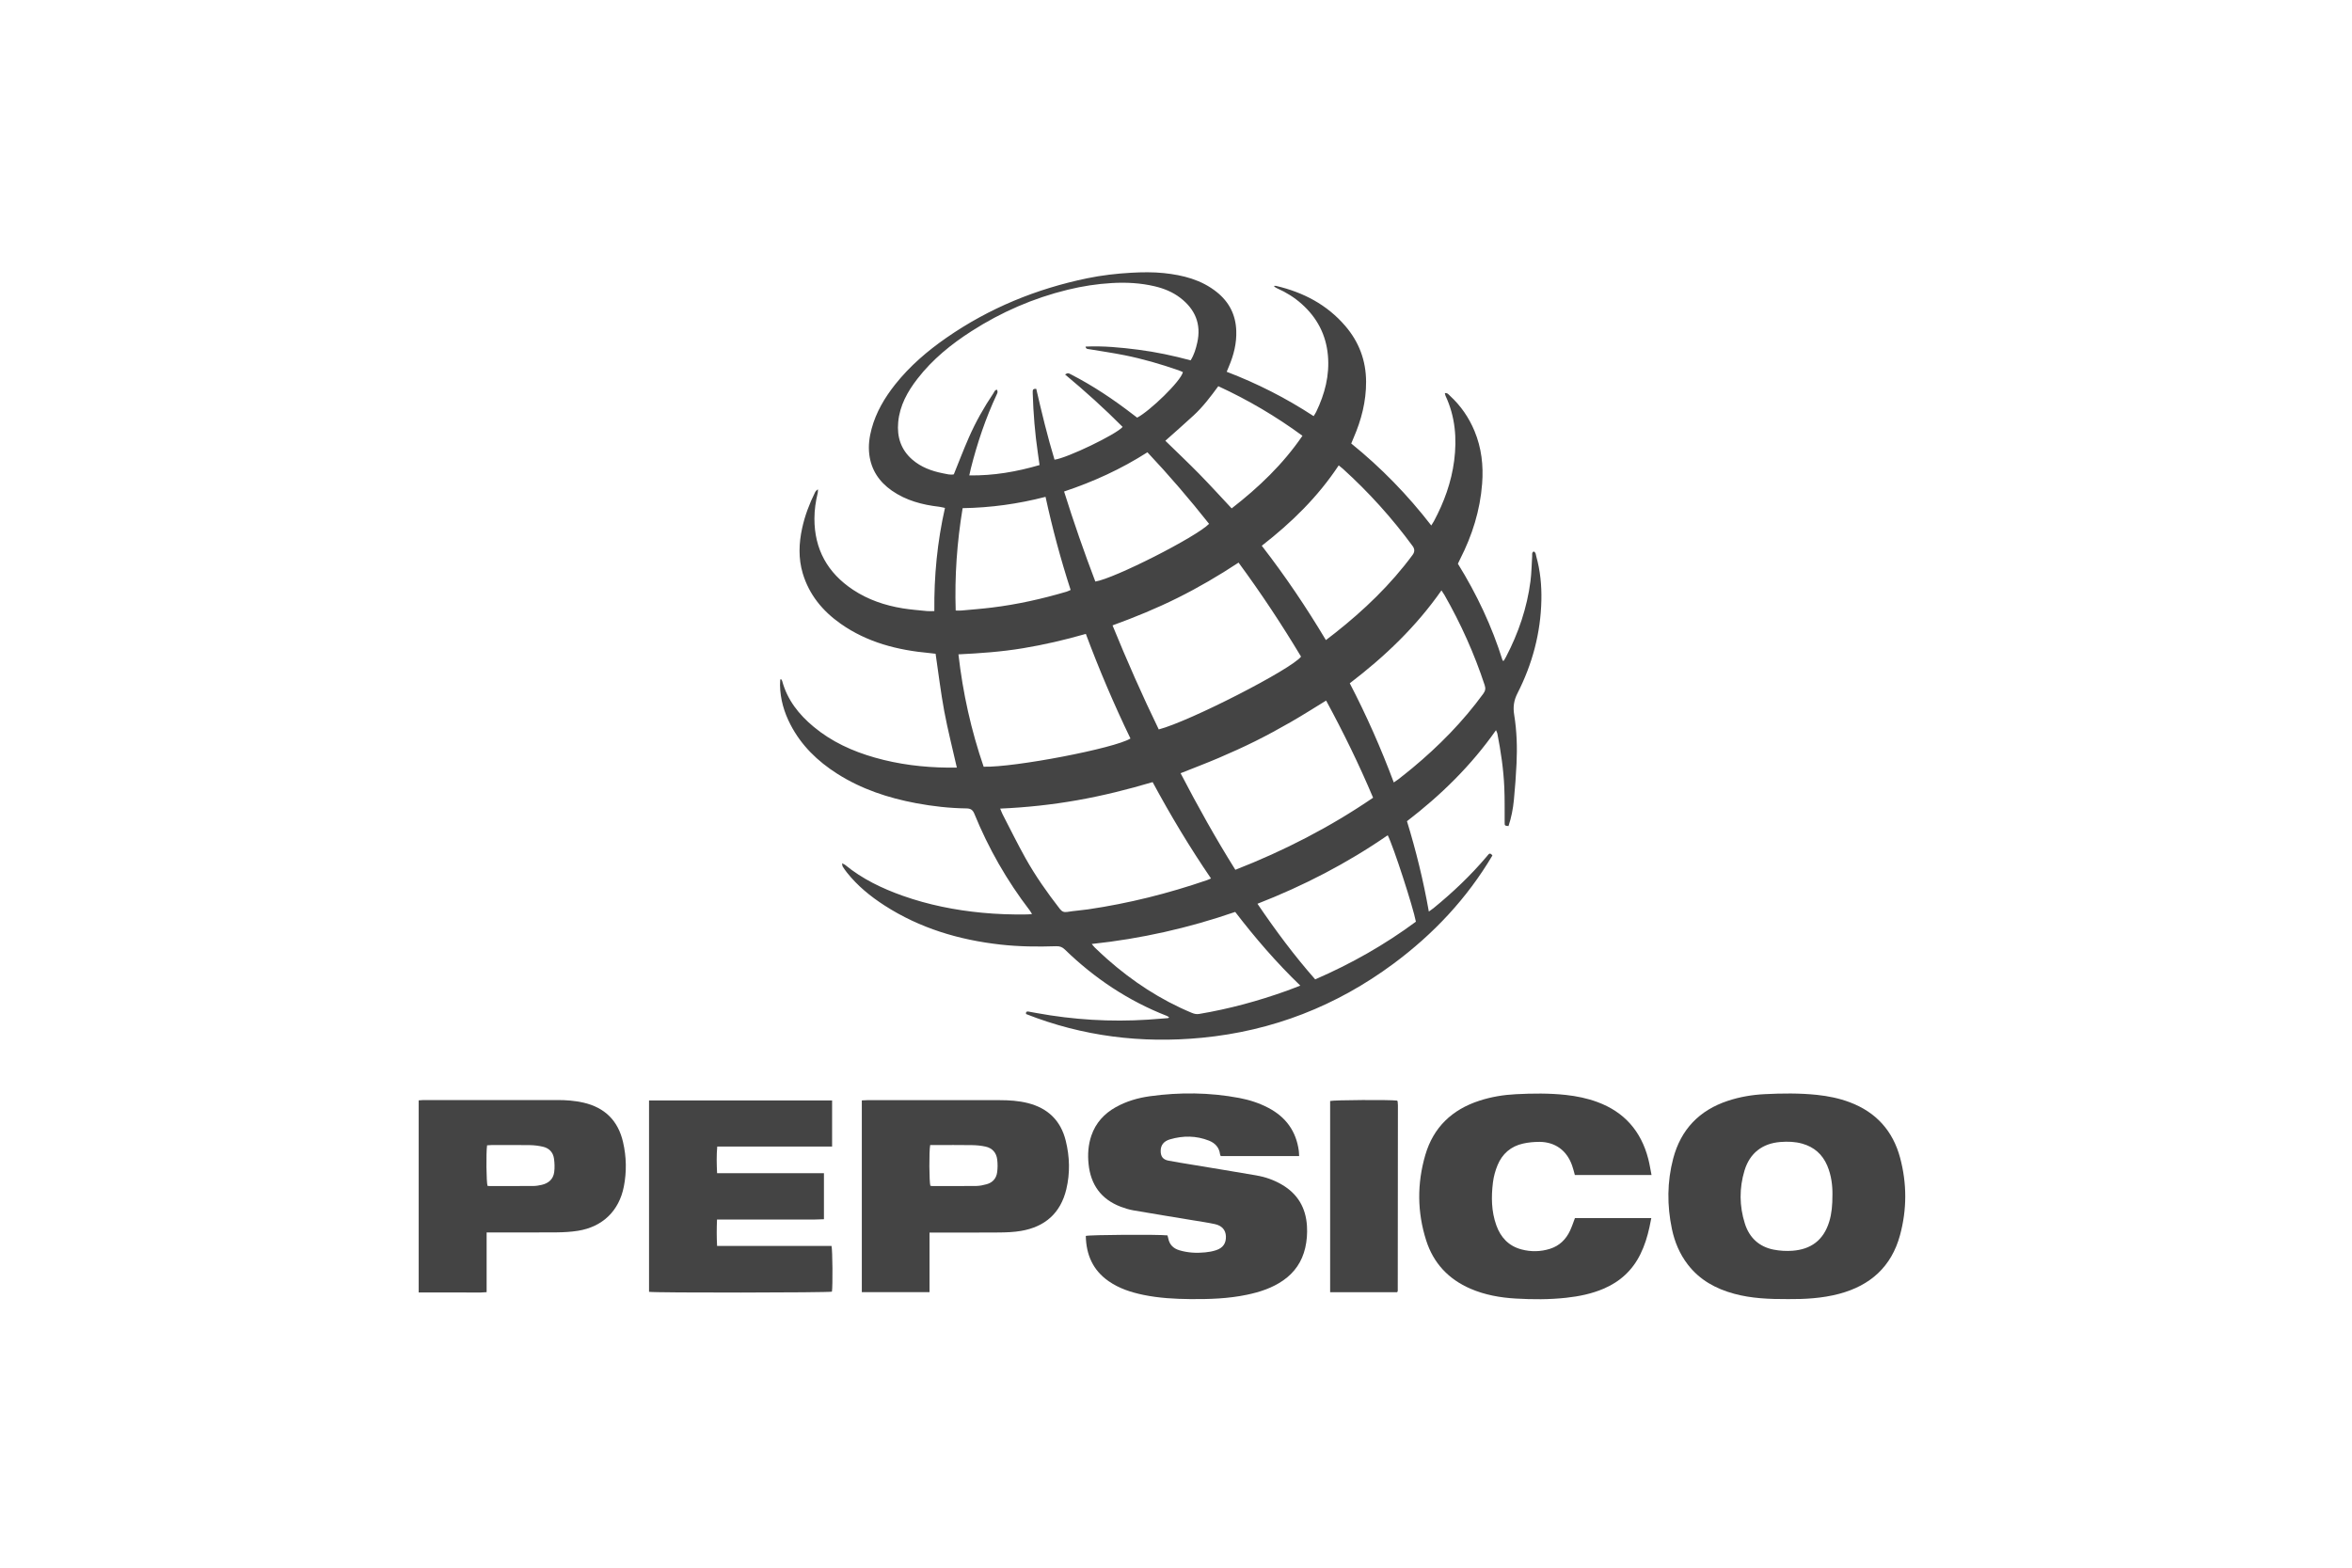
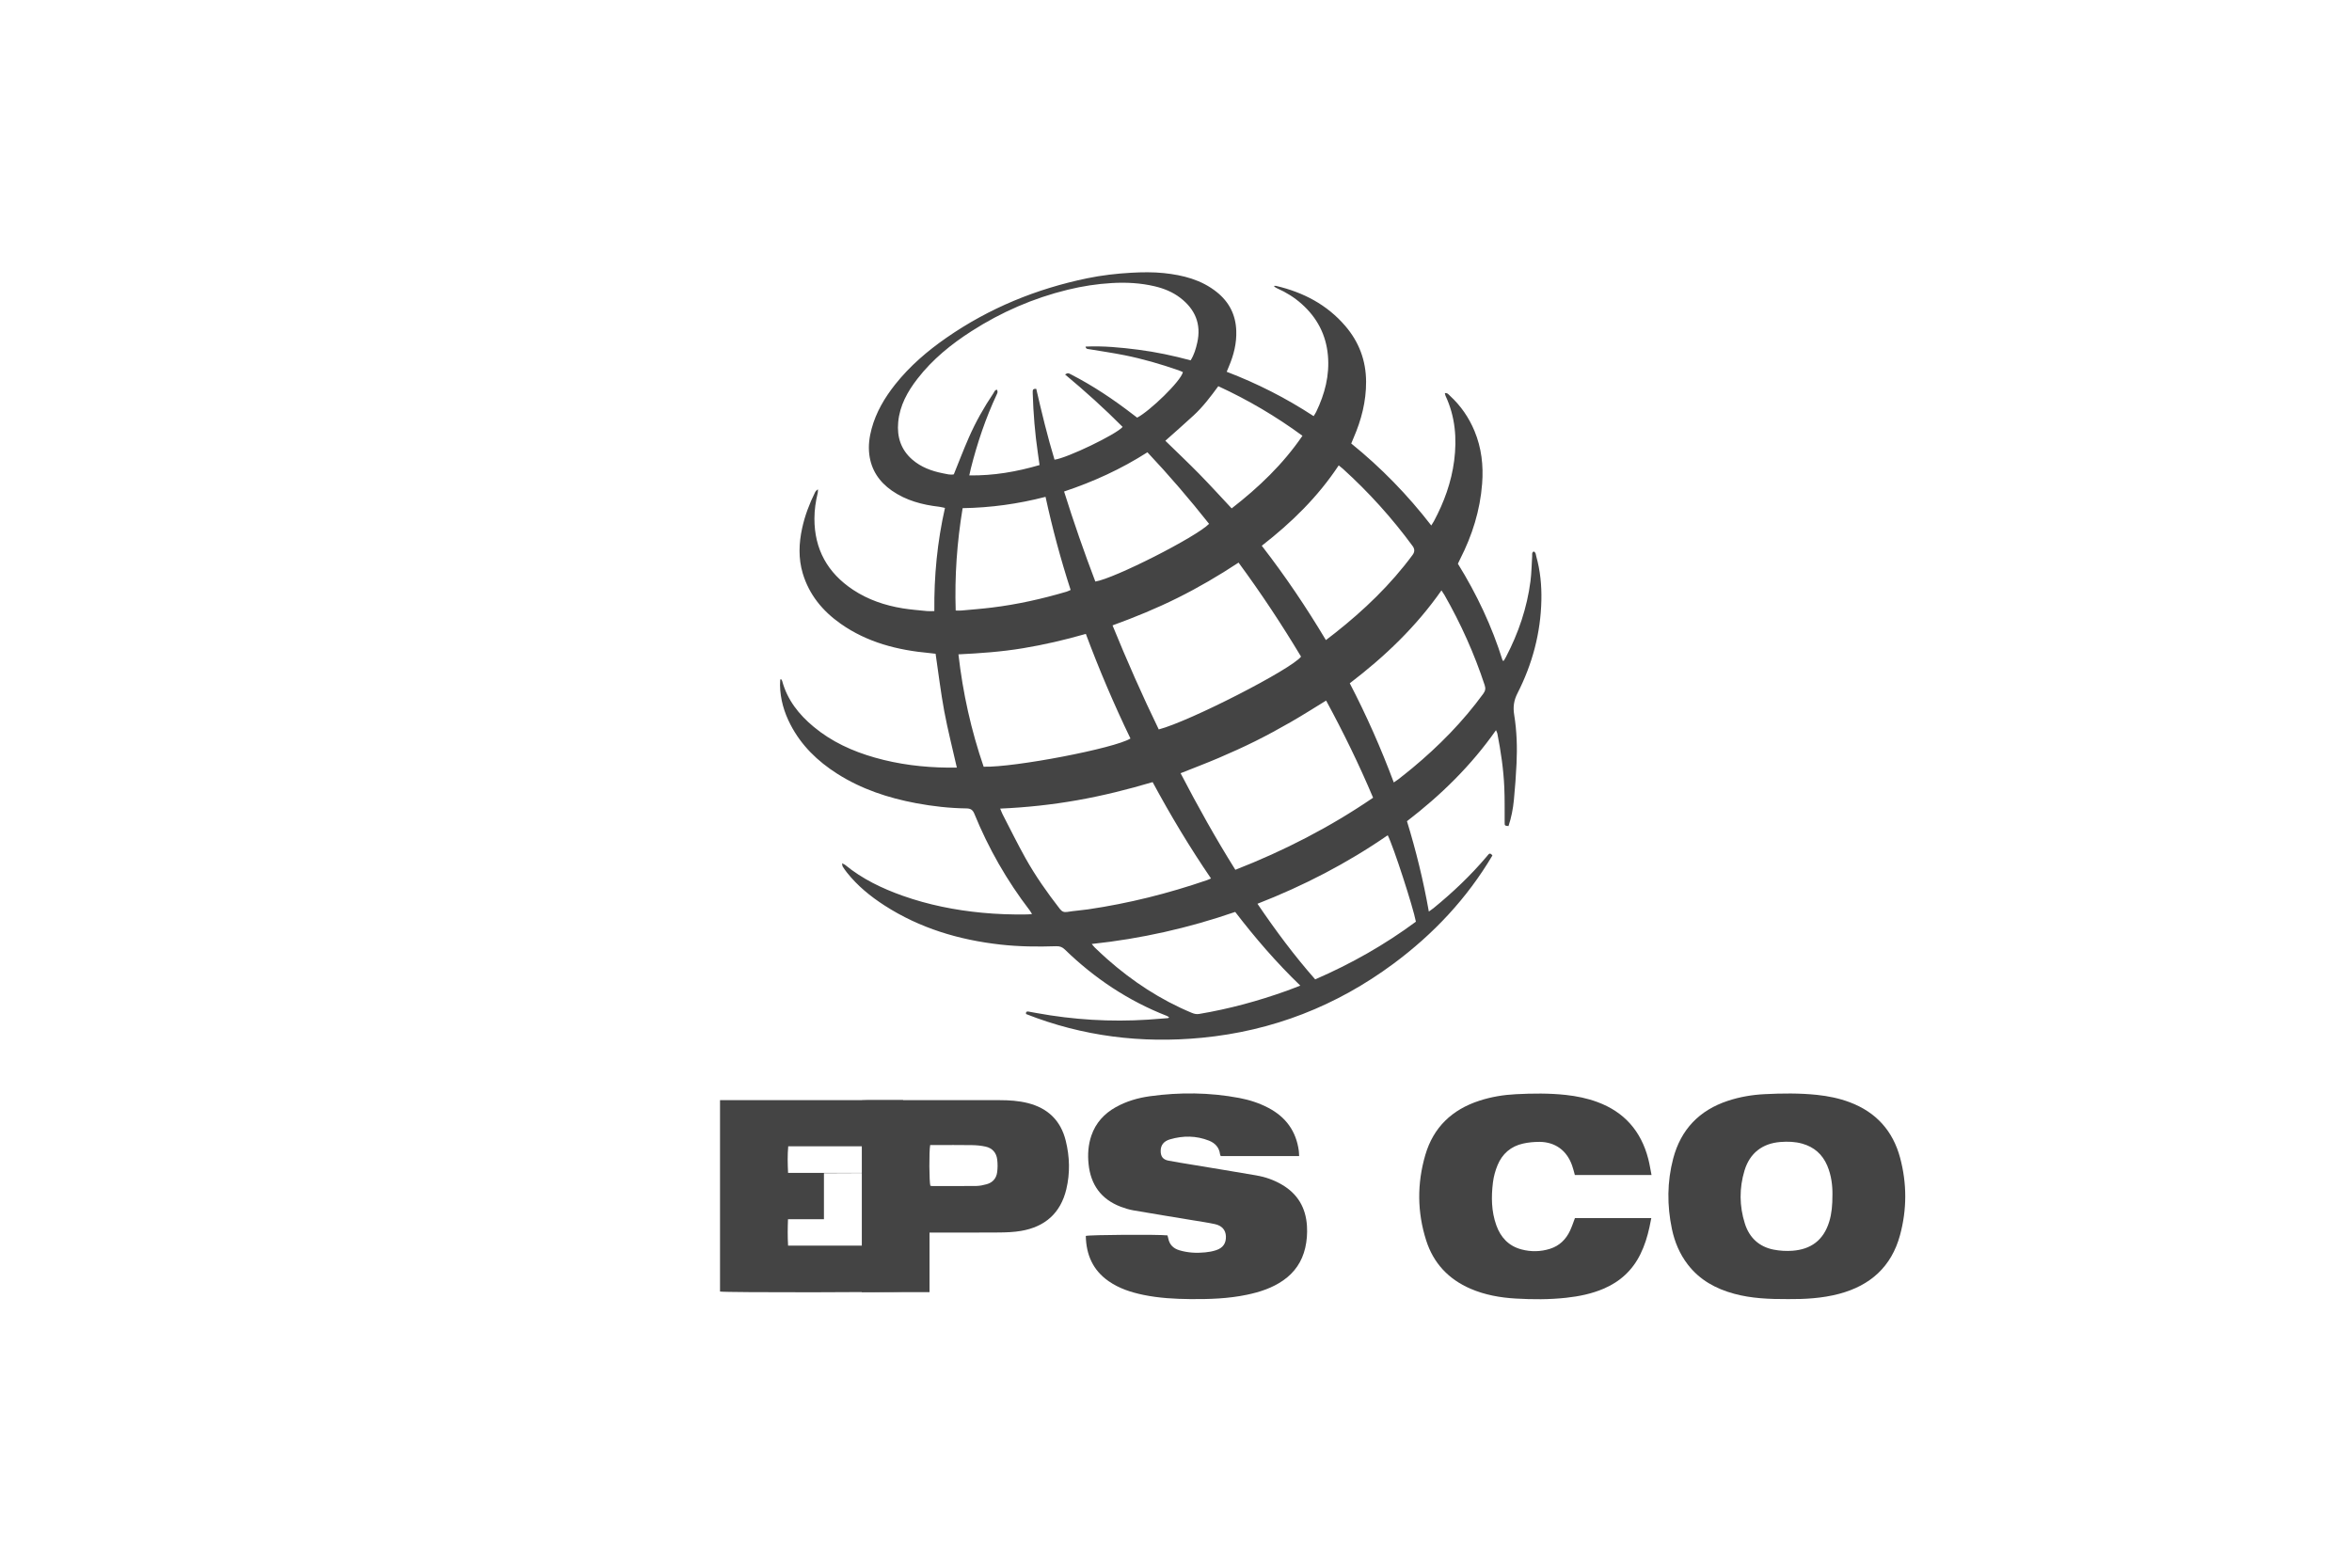
<svg xmlns="http://www.w3.org/2000/svg" id="logos" viewBox="0 0 600 400">
  <defs>
    <style> .cls-1 { fill: #444; } </style>
  </defs>
  <path class="cls-1" d="M383.6,168.64c.2-.35.42-.7.6-1.06,3.17-6.08,5.35-12.49,6.23-19.3.27-2.1.29-4.24.43-6.36.03-.42-.15-.92.39-1.22.58.28.54.85.66,1.29,1.02,3.64,1.38,7.37,1.3,11.14-.18,8.4-2.31,16.33-6.11,23.78-.93,1.83-1.15,3.51-.83,5.47.67,4.13.8,8.3.6,12.47-.15,3.08-.37,6.16-.67,9.23-.22,2.28-.65,4.53-1.38,6.7-.99-.11-.98-.11-.98-.98-.02-2.96.04-5.92-.09-8.88-.2-4.63-.88-9.21-1.77-13.75-.04-.23-.18-.44-.35-.86-6.34,9.04-14.04,16.56-22.71,23.22,2.31,7.54,4.18,15.13,5.58,23.06.49-.36.85-.6,1.19-.87,4.89-3.99,9.46-8.32,13.54-13.14.13-.16.28-.31.4-.48.37-.47.69-.34,1.09.17-6.49,10.96-15.05,20.07-25.28,27.65-14.54,10.77-30.82,17.13-48.84,18.87-15.43,1.49-30.43-.36-44.87-6.06-.06-.58.21-.69.6-.63.7.11,1.39.25,2.09.38,9.4,1.72,18.86,2.3,28.4,1.69,1.71-.11,3.41-.25,5.11-.39.07,0,.14-.07.33-.18-.22-.15-.38-.31-.57-.38-9.85-3.84-18.47-9.59-26.04-16.94-.65-.63-1.29-.88-2.2-.85-4.76.16-9.51.11-14.24-.42-10.59-1.19-20.57-4.17-29.59-9.99-3.59-2.32-6.88-5-9.56-8.38-.39-.49-.75-1-1.08-1.53-.11-.17-.09-.43-.17-.84.38.2.61.27.78.41,4.38,3.59,9.4,6,14.7,7.88,6.56,2.32,13.33,3.67,20.25,4.33,3.78.36,7.57.49,11.37.43.4,0,.8-.05,1.36-.09-.25-.41-.4-.69-.59-.94-5.82-7.59-10.52-15.82-14.13-24.67-.42-1.03-1.01-1.34-2.04-1.35-4.3-.06-8.57-.54-12.8-1.33-7.15-1.34-13.96-3.59-20.14-7.52-5.01-3.19-9.17-7.21-11.93-12.55-1.63-3.15-2.6-6.49-2.66-10.07,0-.48.04-.96.06-1.43l.25-.05c.09.15.21.29.25.46,1.31,4.82,4.25,8.53,8.02,11.66,4.6,3.83,9.93,6.25,15.64,7.87,6.05,1.72,12.24,2.48,18.53,2.55.78,0,1.56,0,2.36,0-1.1-4.86-2.32-9.61-3.22-14.43-.89-4.78-1.46-9.63-2.2-14.62-.44-.05-1.01-.13-1.57-.18-8.13-.74-15.86-2.7-22.65-7.48-4.59-3.23-8.03-7.38-9.67-12.85-1.14-3.82-.99-7.67-.16-11.5.69-3.19,1.84-6.23,3.29-9.16.14-.29.35-.54.75-.78-.02.29.01.59-.05.87-.52,2.16-.85,4.34-.85,6.56-.02,7.85,3.35,13.88,9.84,18.19,3.85,2.55,8.14,4,12.67,4.74,2.05.33,4.14.49,6.21.7.57.06,1.14,0,1.87,0-.09-8.93.74-17.61,2.71-26.32-.56-.11-1.02-.24-1.49-.3-4.32-.5-8.44-1.59-12.06-4.11-3.24-2.26-5.27-5.29-5.76-9.26-.27-2.22.02-4.4.6-6.55,1.14-4.22,3.32-7.89,6.01-11.29,3.72-4.68,8.2-8.53,13.09-11.92,10.91-7.57,22.95-12.49,35.91-15.17,3.71-.76,7.47-1.2,11.27-1.41,2.76-.15,5.5-.19,8.24.09,4.91.52,9.61,1.69,13.56,4.87,3.12,2.51,4.8,5.77,4.94,9.83.12,3.2-.64,6.19-1.87,9.1-.17.41-.34.83-.57,1.38,7.82,2.99,15.15,6.72,22.18,11.32.25-.42.49-.75.66-1.11,2.19-4.55,3.44-9.31,2.98-14.39-.47-5.27-2.77-9.64-6.71-13.14-1.85-1.65-3.93-2.95-6.2-3.95-.32-.14-.63-.31-.88-.64.19,0,.39-.04.57,0,6.92,1.62,12.98,4.77,17.66,10.23,3.49,4.07,5.28,8.81,5.3,14.22.02,5.02-1.2,9.73-3.18,14.3-.2.45-.38.91-.61,1.46,7.61,6.16,14.37,13.1,20.42,20.92.29-.47.49-.77.67-1.09,2.6-4.85,4.46-9.97,5.17-15.45.73-5.68.27-11.24-2.19-16.51-.09-.2-.12-.43-.19-.72.7-.1.98.38,1.32.69,2.74,2.52,4.81,5.53,6.24,8.96,1.8,4.33,2.31,8.83,1.95,13.48-.52,6.8-2.52,13.15-5.6,19.19-.19.37-.36.75-.58,1.21,4.8,7.76,8.7,15.98,11.42,24.74.1,0,.2,0,.29,0ZM247.25,121.3c6.21.09,12.08-.93,17.94-2.64-.15-1.1-.28-2.05-.42-2.99-.75-5.08-1.16-10.19-1.32-15.32,0-.17,0-.33,0-.5,0-.57.34-.68.9-.64,1.4,6.09,2.86,12.14,4.66,18.08,3.21-.41,15.71-6.43,17.38-8.36-4.66-4.69-9.58-9.12-14.69-13.38.72-.42.72-.43,1.51-.02,5.62,2.88,10.84,6.39,15.84,10.24.36.27.72.55,1.04.79,3.14-1.61,11.16-9.29,11.67-11.62-.36-.15-.73-.34-1.12-.47-4.53-1.57-9.13-2.91-13.84-3.85-2.98-.59-5.99-1.03-8.99-1.53-.34-.06-.76.01-.89-.66,4.58-.21,9.03.23,13.47.8,4.5.58,8.93,1.52,13.34,2.71.92-1.45,1.34-2.98,1.69-4.51,1.07-4.74-.53-8.52-4.32-11.43-1.95-1.5-4.19-2.4-6.56-2.96-3.59-.84-7.23-1.04-10.92-.82-3.8.22-7.53.8-11.22,1.7-8.78,2.14-16.97,5.7-24.57,10.58-5.19,3.33-9.94,7.18-13.74,12.08-2.57,3.3-4.57,6.88-4.96,11.15-.34,3.75.69,7.01,3.6,9.54,2.24,1.94,4.93,2.92,7.78,3.49.96.19,1.93.47,2.81.27,1.3-3.2,2.48-6.31,3.82-9.36,1.74-3.98,3.87-7.76,6.3-11.36.23-.34.34-.89.94-.84.14.63.14.63-.1,1.15-2.83,6.06-4.96,12.37-6.6,18.85-.14.56-.26,1.12-.42,1.85ZM338.3,178.75c-3.12,1.91-6.03,3.77-9.03,5.49-2.96,1.7-5.97,3.34-9.02,4.86-3.09,1.54-6.25,2.96-9.43,4.32-3.16,1.35-6.38,2.56-9.65,3.87,4.38,8.43,8.94,16.6,13.97,24.64,12.43-4.86,24.13-10.87,35.14-18.39-3.59-8.51-7.59-16.69-11.98-24.78ZM295.61,186.11c7.88-2.05,33.87-15.37,36.29-18.57-4.92-8.2-10.19-16.18-15.94-23.99-5.07,3.34-10.21,6.35-15.54,9-5.36,2.67-10.89,4.94-16.61,7.02,3.7,9.06,7.57,17.85,11.79,26.54ZM255.14,206.31c.28.65.43,1.07.63,1.47,1.93,3.74,3.79,7.52,5.84,11.19,2.55,4.55,5.55,8.82,8.76,12.94.53.68,1.04.91,1.9.77,1.77-.29,3.56-.4,5.33-.66,10.34-1.52,20.43-4.05,30.31-7.45.3-.1.6-.25,1.02-.43-5.43-7.95-10.33-16.12-14.89-24.58-6.38,1.89-12.72,3.47-19.16,4.61-6.44,1.14-12.94,1.85-19.74,2.15ZM250.93,195.63c7.84.22,33.51-4.71,37.45-7.2-4.19-8.68-7.97-17.56-11.38-26.69-5.36,1.54-10.67,2.77-16.05,3.66-5.41.9-10.87,1.29-16.45,1.56,1.13,9.9,3.24,19.38,6.43,28.67ZM321.89,139.26c5.98,7.72,11.35,15.69,16.35,24.06.87-.67,1.63-1.24,2.37-1.83,7.39-5.84,14.14-12.31,19.75-19.91q.83-1.12.02-2.23c-5.27-7.18-11.21-13.76-17.81-19.74-.3-.27-.63-.52-1.06-.87-5.3,8.02-12,14.58-19.64,20.52ZM355.57,199.63c.45-.31.8-.52,1.12-.77,1.21-.96,2.43-1.91,3.61-2.89,6.76-5.62,12.89-11.84,18.08-18.96.51-.71.66-1.31.37-2.17-2.64-8.02-6.08-15.69-10.27-23.03-.2-.35-.44-.67-.76-1.17-6.49,9.29-14.48,16.9-23.39,23.7,4.27,8.22,7.97,16.59,11.22,25.29ZM354.02,213.11c-10.39,7.18-21.46,12.89-33.24,17.49,4.63,6.82,9.41,13.26,14.73,19.29,9.22-4,17.78-8.86,25.69-14.72-.73-3.8-5.7-19.12-7.19-22.06ZM278.49,240.84c.39.45.59.74.85.99,1.03.97,2.06,1.95,3.12,2.89,6.46,5.7,13.57,10.38,21.54,13.7.62.26,1.2.41,1.92.29,7.63-1.28,15.05-3.3,22.33-5.91,1.09-.39,2.17-.83,3.46-1.32-6.13-5.9-11.54-12.2-16.61-18.8-11.92,4.11-23.99,6.84-36.61,8.18ZM279.43,148.38c4.81-.75,25.66-11.32,29.01-14.72-4.97-6.28-10.18-12.36-15.73-18.26-6.69,4.28-13.75,7.5-21.26,10.01,2.46,7.85,5.11,15.46,7.97,22.97ZM245.57,129.65c-1.45,8.77-2.05,17.4-1.77,26.13.59,0,1.01.03,1.42,0,2.61-.24,5.23-.44,7.83-.76,6.46-.79,12.79-2.21,19.03-4.05.34-.1.66-.28,1.04-.44-2.54-7.84-4.65-15.69-6.4-23.76-7,1.81-13.94,2.77-21.15,2.89ZM310.79,98.54c-1.96,2.67-3.92,5.27-6.31,7.47-2.37,2.19-4.8,4.31-7.2,6.45,2.89,2.82,5.8,5.57,8.6,8.42,2.81,2.87,5.52,5.85,8.32,8.84,6.9-5.36,13.09-11.26,18.06-18.53-6.78-4.97-13.82-9.12-21.47-12.65Z" />
  <path class="cls-1" d="M456.2,331.47c-4.92.02-9.41-.17-13.8-1.36-4.71-1.27-8.81-3.52-11.84-7.46-2.07-2.69-3.35-5.75-4.05-9.06-1.26-6.01-1.24-12.02.32-17.97,1.96-7.44,6.67-12.34,13.97-14.75,3.03-1,6.16-1.53,9.33-1.69,4.46-.23,8.92-.28,13.37.18,2.87.3,5.69.87,8.39,1.89,6.69,2.52,10.99,7.28,12.83,14.15,1.76,6.57,1.76,13.22-.03,19.79-2.19,8.02-7.57,12.82-15.5,14.93-4.39,1.17-8.88,1.38-12.99,1.35ZM467.46,304.81c.03-2.2-.25-4.89-1.34-7.43-1.23-2.86-3.34-4.72-6.35-5.57-1.84-.52-3.71-.58-5.58-.43-4.62.36-7.81,2.84-9.16,7.27-1.36,4.5-1.33,9.07.09,13.55,1.13,3.57,3.59,5.9,7.31,6.64,1.58.31,3.24.41,4.85.29,4.59-.35,7.9-2.58,9.38-7.48.62-2.06.8-4.17.8-6.83Z" />
  <path class="cls-1" d="M331.42,294.97h-20c-.06-.13-.16-.27-.18-.42-.21-1.76-1.24-2.88-2.82-3.51-3.26-1.29-6.6-1.31-9.93-.34-1.66.48-2.4,1.53-2.4,2.97,0,1.4.58,2.2,1.98,2.47,1.96.38,3.94.68,5.91,1.01,5.51.92,11.02,1.81,16.52,2.76,2.27.39,4.44,1.15,6.44,2.31,4.09,2.36,6.19,5.94,6.47,10.62.11,1.88-.02,3.75-.45,5.59-.82,3.49-2.69,6.24-5.63,8.28-2.79,1.94-5.95,2.96-9.24,3.65-4.76,1-9.59,1.15-14.43,1.11-4.01-.04-8-.26-11.94-1.07-3.17-.65-6.21-1.63-8.9-3.5-4.03-2.8-5.74-6.77-5.83-11.55.92-.3,18.41-.41,20.83-.14.06.23.16.5.21.78.31,1.61,1.31,2.56,2.83,3.02,2.15.64,4.35.76,6.56.54.95-.09,1.91-.26,2.81-.56,1.78-.58,2.58-1.8,2.5-3.58-.07-1.57-1.01-2.68-2.79-3.07-1.79-.39-3.61-.65-5.42-.95-5.14-.85-10.28-1.68-15.41-2.57-1.1-.19-2.19-.53-3.24-.93-4.98-1.9-7.63-5.62-8.17-10.85-.26-2.46-.1-4.92.71-7.29,1.11-3.23,3.25-5.58,6.2-7.24,2.73-1.53,5.7-2.39,8.76-2.81,7.61-1.05,15.22-.97,22.78.45,2.59.49,5.09,1.3,7.43,2.53,4.45,2.34,7.08,5.96,7.75,10.97.05.41.05.82.08,1.31Z" />
  <path class="cls-1" d="M421.31,299.81h-19.56c-.24-.86-.43-1.66-.71-2.44-1.33-3.81-4.29-5.99-8.31-6.02-1.4,0-2.84.13-4.21.44-3.1.7-5.3,2.6-6.5,5.53-.56,1.37-.98,2.86-1.16,4.33-.46,3.71-.43,7.42.86,11,1.11,3.09,3.15,5.28,6.4,6.14,2.43.65,4.88.6,7.28-.15,2.41-.76,4.08-2.39,5.13-4.65.47-1.01.82-2.08,1.24-3.19h19.48c-.17.84-.31,1.61-.48,2.37-.52,2.37-1.23,4.67-2.31,6.85-2.02,4.11-5.18,7-9.36,8.79-3.06,1.31-6.28,1.96-9.56,2.32-4.28.47-8.58.45-12.87.2-3.97-.23-7.86-.92-11.55-2.51-5.6-2.42-9.45-6.52-11.3-12.32-2.31-7.22-2.34-14.55-.22-21.81,2.06-7.05,6.82-11.58,13.79-13.84,3.03-.99,6.16-1.5,9.33-1.66,4.25-.22,8.5-.27,12.75.19,2.74.3,5.44.85,8.03,1.81,6.86,2.53,11.13,7.42,12.96,14.45.35,1.32.55,2.68.85,4.18Z" />
-   <path class="cls-1" d="M210.19,299.35v11.74c-3,.15-5.99.05-8.97.07-3.04.02-6.09,0-9.14,0s-6,0-9.17,0c-.09,2.28-.11,4.45.02,6.74h29.19c.27,1.04.33,10.21.11,11.67-.91.27-45.28.33-46.66.04v-48.83h46.7v11.77h-29.3c-.21,2.29-.15,4.46-.04,6.79h27.26Z" />
-   <path class="cls-1" d="M124.14,314.49v15.21c-1.98.18-3.88.06-5.77.08-1.92.02-3.84,0-5.76,0h-5.8v-49.02c.44-.03.85-.07,1.25-.08,11.39,0,22.78-.01,34.16,0,2.21,0,4.41.16,6.58.65,5.46,1.25,8.86,4.58,10.13,10.03.88,3.78.96,7.6.21,11.42-1.22,6.18-5.41,10.25-11.7,11.26-1.76.28-3.57.38-5.35.4-5.42.05-10.85.02-16.27.02-.53,0-1.06,0-1.69,0ZM124.25,292.25c-.27,1.95-.18,9.44.12,10.33.19.02.39.05.6.05,3.67,0,7.33.01,11-.02.74,0,1.5-.12,2.22-.29,1.74-.4,2.95-1.44,3.19-3.26.15-1.14.1-2.33-.06-3.47-.23-1.59-1.25-2.64-2.81-3-1.08-.25-2.22-.39-3.33-.41-3.25-.05-6.5-.02-9.75-.02-.37,0-.74.05-1.17.07Z" />
+   <path class="cls-1" d="M210.19,299.35v11.74s-6,0-9.17,0c-.09,2.28-.11,4.45.02,6.74h29.19c.27,1.04.33,10.21.11,11.67-.91.27-45.28.33-46.66.04v-48.83h46.7v11.77h-29.3c-.21,2.29-.15,4.46-.04,6.79h27.26Z" />
  <path class="cls-1" d="M219.85,280.77c.5-.02.95-.06,1.39-.06,11.26,0,22.52-.01,33.78,0,2.42,0,4.83.15,7.2.75,5.11,1.3,8.38,4.46,9.65,9.59,1.02,4.11,1.13,8.27.15,12.39-1.46,6.1-5.45,9.59-11.55,10.63-1.84.32-3.73.38-5.6.4-5.38.05-10.76.02-16.14.02-.49,0-.98,0-1.61,0v15.21h-17.27v-48.94ZM237.29,292.17c-.31,1.58-.25,9.49.05,10.39.15.02.32.06.48.06,3.75,0,7.51.03,11.26-.02.86-.01,1.74-.2,2.58-.43,1.56-.42,2.52-1.5,2.72-3.09.14-1.06.14-2.16.01-3.22-.21-1.75-1.25-2.92-2.97-3.3-1.13-.25-2.31-.36-3.47-.38-3.13-.05-6.26-.02-9.38-.02-.41,0-.82,0-1.28,0Z" />
-   <path class="cls-1" d="M356.41,329.71h-17.09c0-16.31,0-32.55,0-48.79.87-.26,15.33-.35,17.07-.1.03.03.06.05.08.09.03.03.06.07.07.1.03.33.07.66.07.99,0,15.8-.02,31.6-.04,47.4,0,.07-.07.14-.16.31Z" />
</svg>